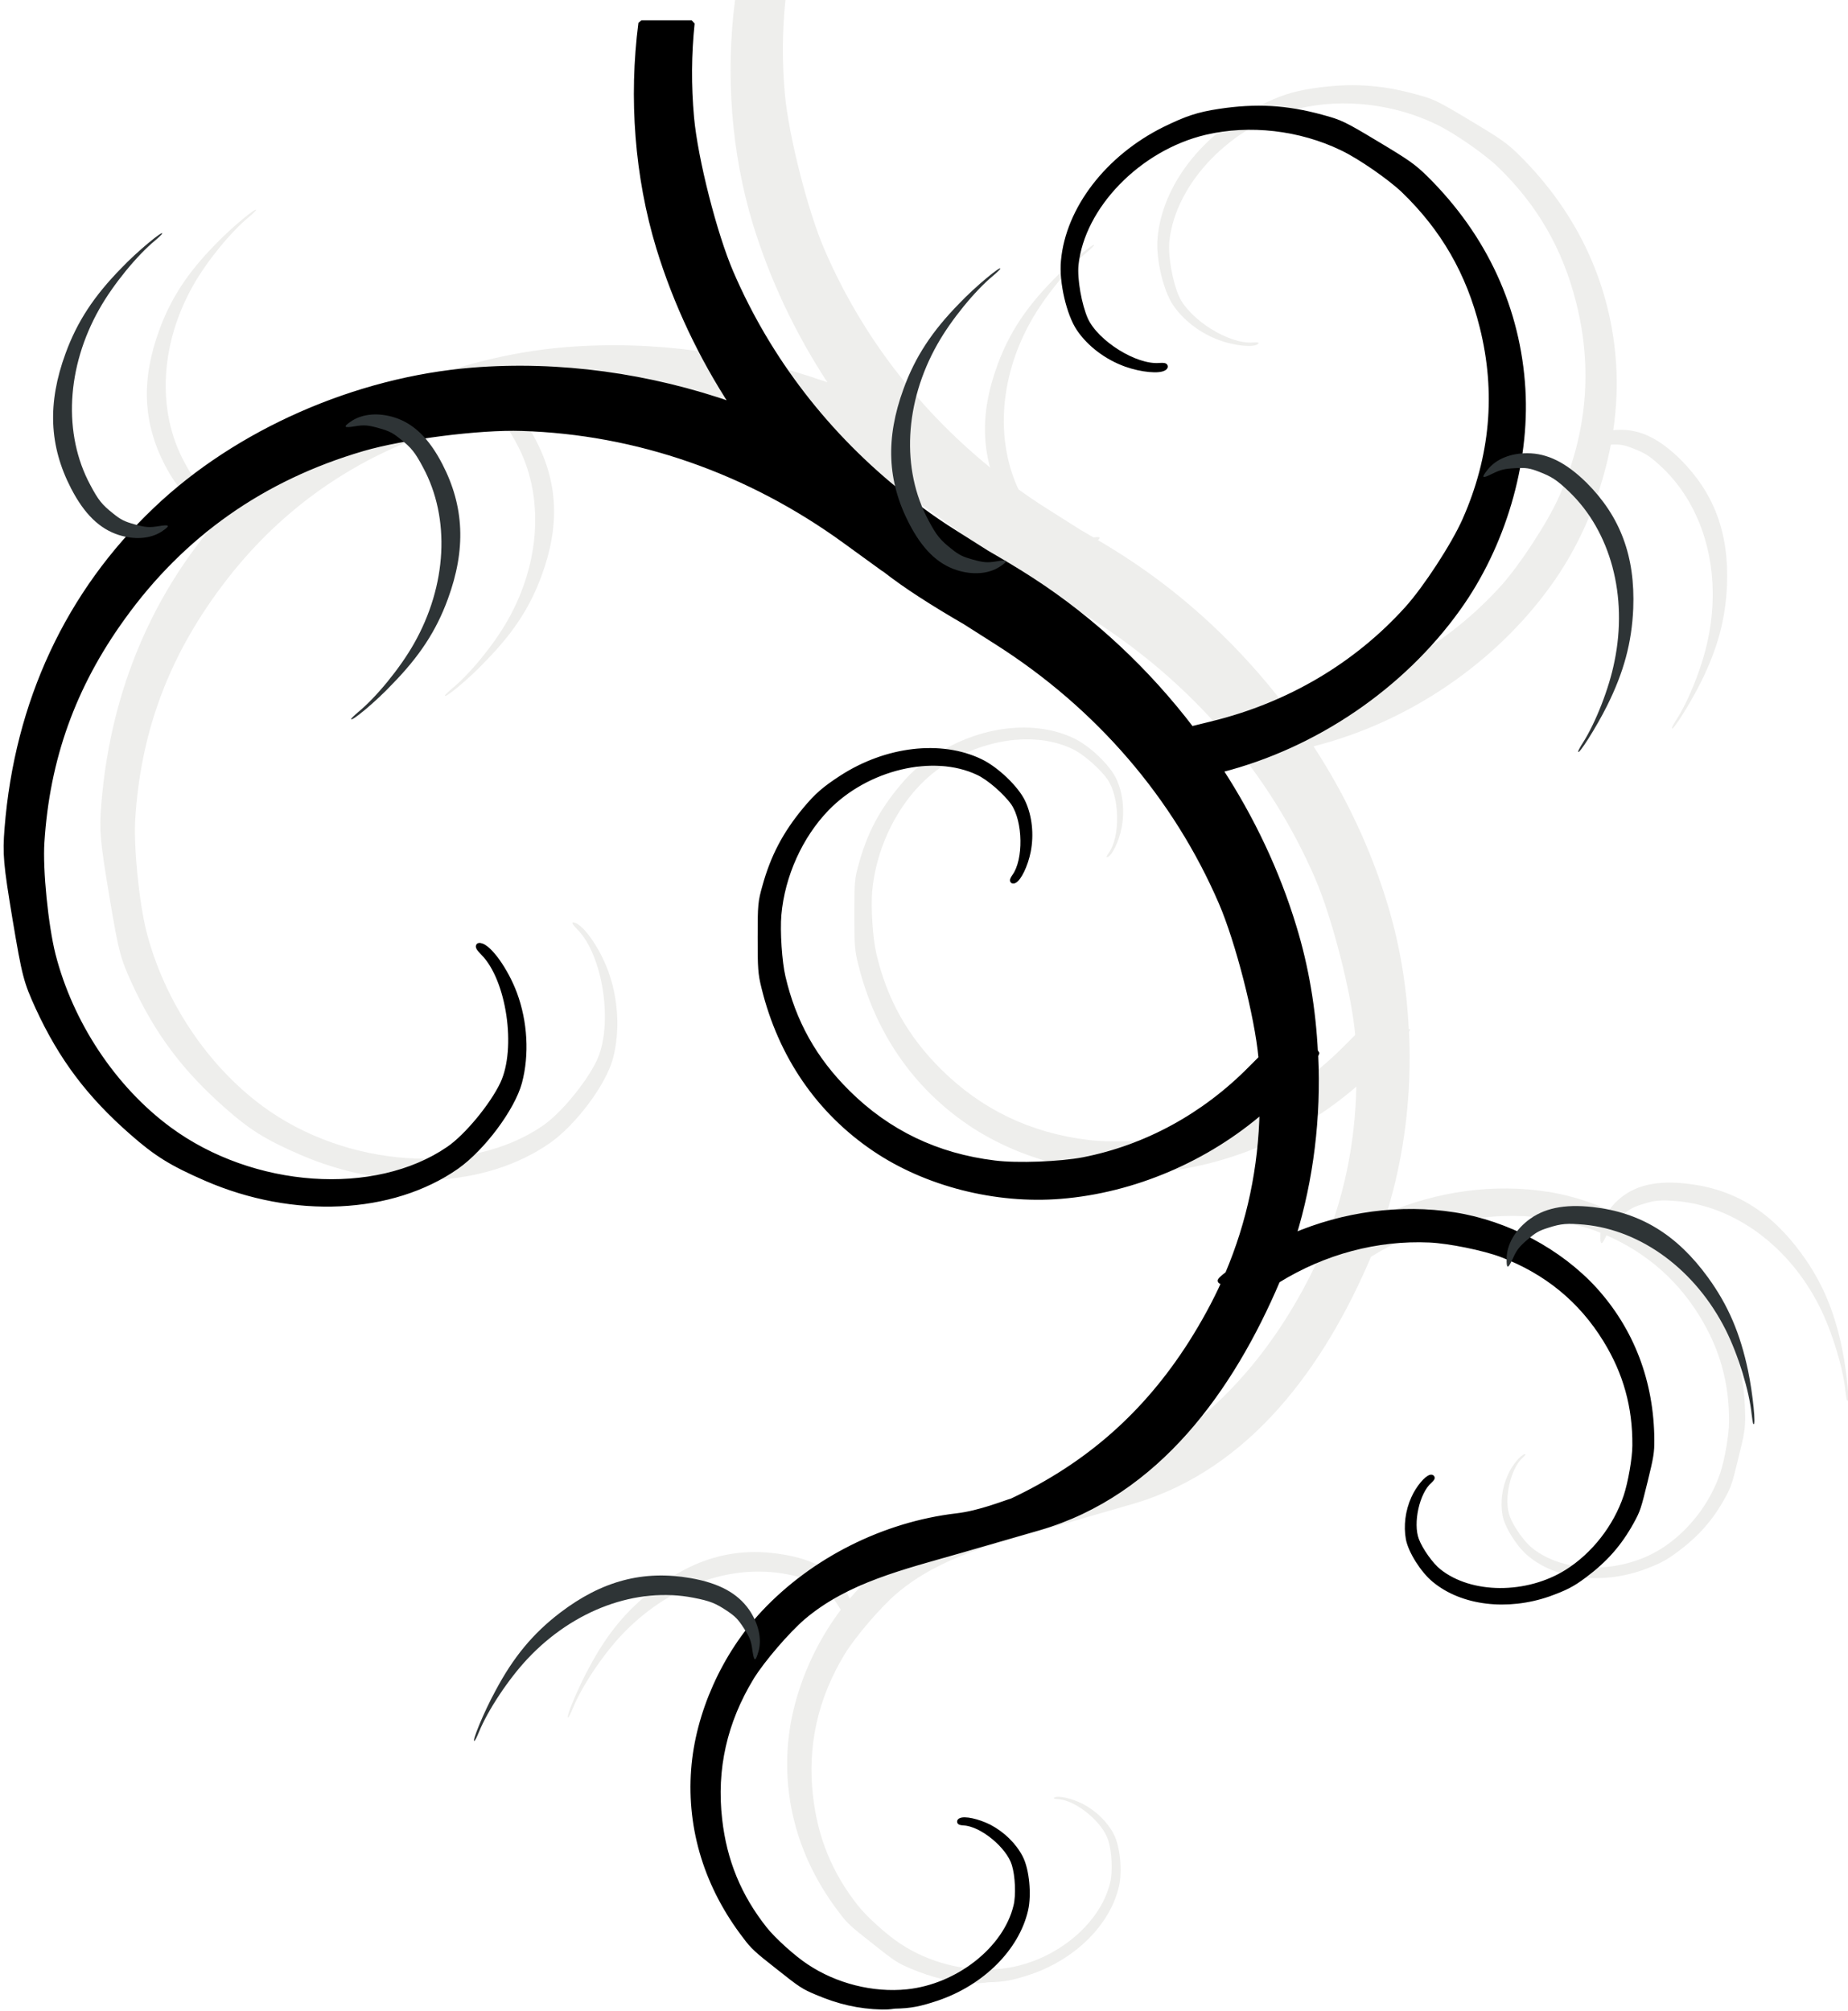
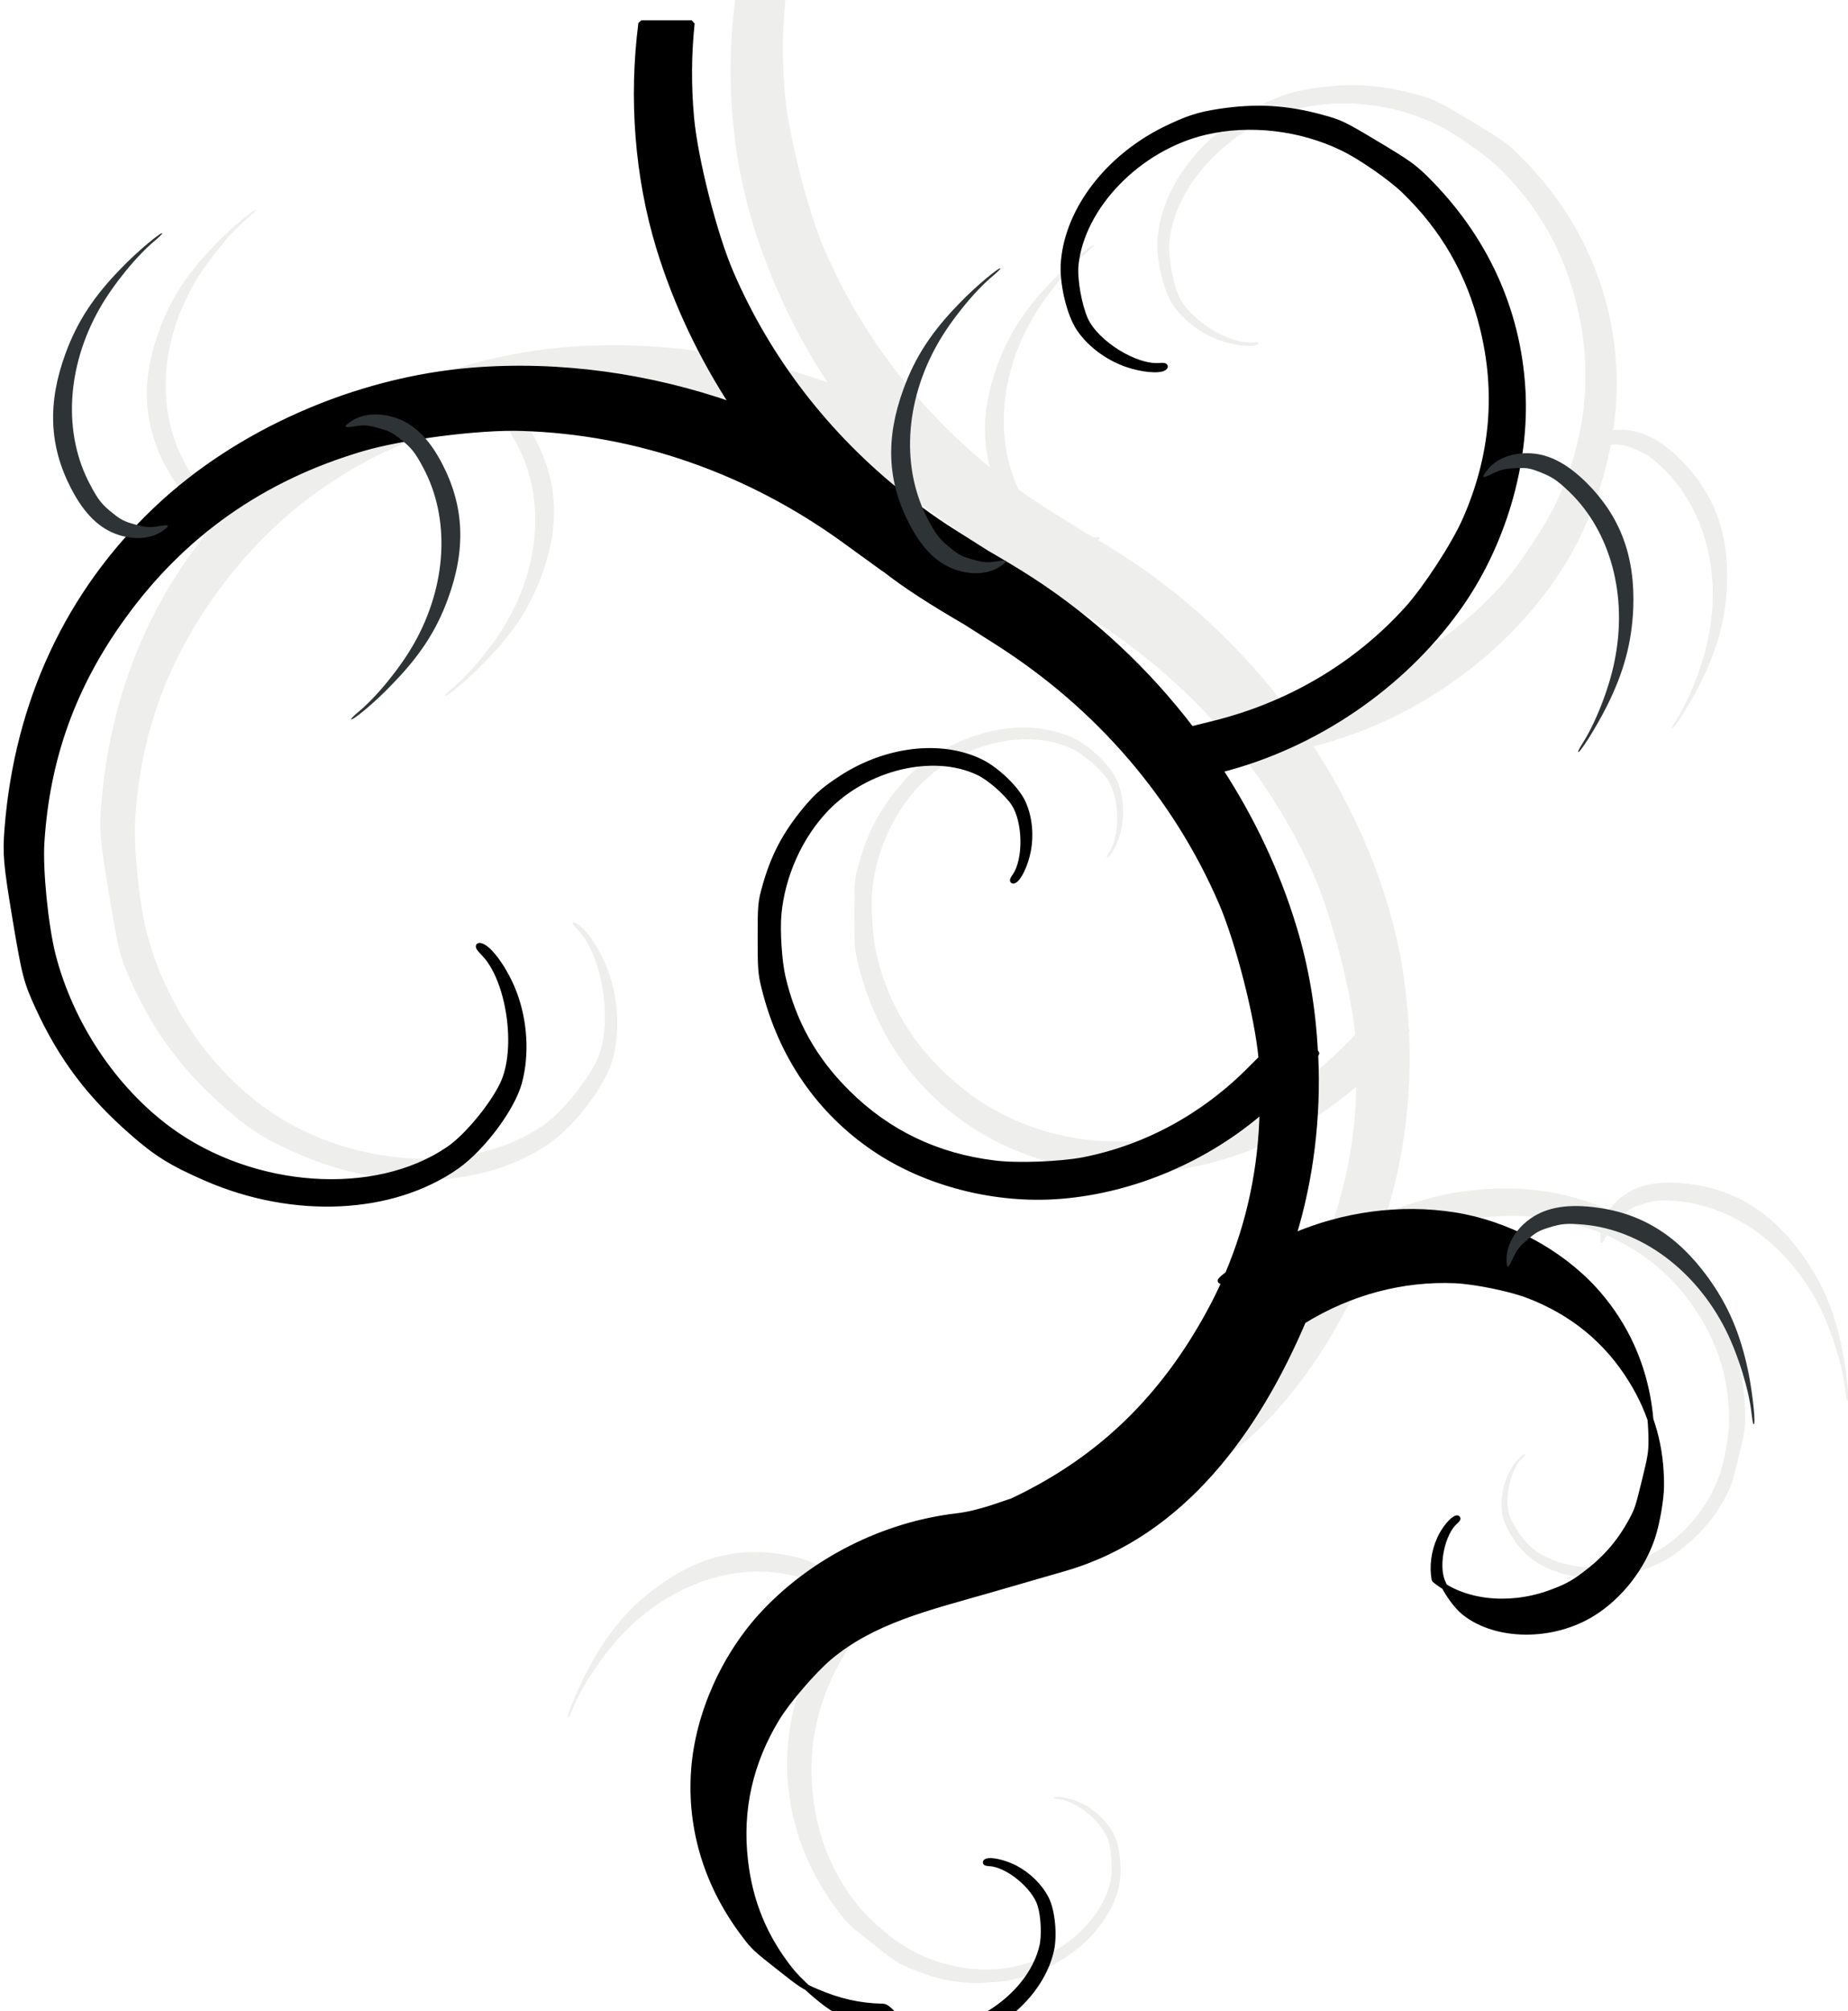
<svg xmlns="http://www.w3.org/2000/svg" version="1.1" id="Layer_1" x="0px" y="0px" viewBox="0 0 366.4 398.7" style="enable-background:new 0 0 366.4 398.7;" xml:space="preserve">
  <style type="text/css">
	.st0{filter:url(#a);}
	.st1{fill:#EEEEEC;}
	.st2{stroke:#000000;stroke-width:2;stroke-linecap:round;stroke-linejoin:bevel;stroke-miterlimit:2.324;}
	.st3{fill:#2E3436;}
</style>
  <filter id="a">
    <feGaussianBlur stdDeviation="3.564" />
  </filter>
  <g transform="matrix(.581 0 0 .581 65.157 .139)" class="st0">
    <path class="st1" d="M220.9,676.4c-8-0.2-14.8-1.8-22.3-5c-4.5-1.9-5.3-2.4-13.1-8.6c-7.4-5.8-8.6-6.9-11.2-10.4   c-13-16.9-19.1-36.5-17.6-56.8c1.4-19,10.4-39.1,23.9-53.5c16.9-18,41-30.1,65.7-33c7.9-0.9,16.4-4.4,18.9-5.1   c25.9-12.2,45.7-29.6,61.2-53.9c4.3-6.8,8.1-13.7,11.3-20.8c-0.8-0.3-1.4-0.5-1.3-0.6c0.1-0.2,1-1.1,2.5-2.2   c7.5-17.7,11.4-36.3,11.8-56c-19.1,16.6-44,27.3-68.9,29.3c-22,1.8-45.8-4.2-63.5-16.2c-18.9-12.8-31.9-31.7-37.6-54.9   c-1.2-4.8-1.3-6.6-1.3-17.1c0-11.1,0.1-12.1,1.6-17.4c2.8-10.1,6.9-17.9,13.7-26.1c4-4.8,6.5-7,12.5-10.9   c15.2-9.8,33.7-12,47.2-5.5c5.4,2.6,12.2,9.1,14.4,13.8c2.3,4.9,2.9,11.1,1.8,16.7c-0.9,4.6-3.2,9.4-4.8,10   c-0.5,0.2-0.4-0.3,0.4-1.4c4-5.6,3.8-18.9-0.4-25.1c-2.6-3.7-8.4-8.8-12.2-10.5c-15.3-7.2-38-1.8-51.7,12.3   c-9.1,9.4-15.2,22.9-16.4,36.3c-0.5,5.7,0.2,16.2,1.4,21.3c3.6,15.5,10.7,28.2,22.1,39.5c13.8,13.7,30.5,21.7,50.2,24.1   c7.8,1,22.6,0.4,30.4-1.1c21.4-4.2,41.2-15,57.1-31.1l3.6-3.6c0-0.1,0-0.2,0-0.3c-1.3-14.2-7.9-39.8-13.6-53   c-15.6-36.1-42-66.8-76.4-88.7l-11-7c-5-2.9-10.5-6.2-15.4-9.4c-4.2-2.7-8.3-5.6-12.3-8.7l-0.1,0l-13.1-9.5   c-33-24-71.2-37.3-110.5-38.5c-14.4-0.5-40.7,2.9-54.3,6.9c-34.2,10-61.6,29.3-82,57.7c-16.9,23.4-25.8,48.2-27.6,76.8   c-0.6,9.4,1.3,28.3,3.8,38.3c6,23.5,20.7,45.7,39.7,59.7c28.5,21,70.4,23.9,95.5,6.7c6.2-4.2,15-14.9,18.5-22.3   c5.7-12.1,2.2-35.8-6.6-44.7c-1.8-1.8-2.1-2.6-1.2-2.4c3,0.5,8.6,8.3,11.6,16.3c3.6,9.7,4.2,20.8,1.7,30.2   c-2.4,8.9-12.6,22.5-21.4,28.7c-22,15.4-55.5,17-85.4,4c-11.7-5.1-16.9-8.3-25.3-15.7c-14.5-12.7-24-25.3-31.9-42.4   c-4.1-9-4.6-10.7-7.9-30.4c-3.1-18.7-3.4-22-2.7-30.8c3.4-42.9,20.8-80.3,50.7-108.7c27.8-26.5,68.4-44.3,107.9-47.5   c29.7-2.4,60.5,1.9,89.2,12c-11-16.8-19.6-35-25.4-53.9c-7.4-24.3-9.4-51.1-6.1-76.6h17.2c-1.1,10.5-1.2,21.2-0.2,32.2   c1.3,14.2,7.8,39.8,13.5,53c12.8,29.7,32.9,55.7,58.8,76.2l0.1,0.1c2,1.5,4,3,5.9,4.5c3.8,2.8,7.6,5.4,11.6,7.9l10.9,6.9   c5,2.9,10.6,6.2,15.5,9.4c20.8,13.5,39.3,30.9,54.4,50.7l7.3-1.8c26.1-6.4,49.1-20,66.5-39.3c6.3-7,15.9-21.7,19.7-30.3   c9.5-21.5,11.5-43.5,5.9-65.9c-4.6-18.5-13.3-33.6-26.9-46.7c-4.5-4.3-14.8-11.5-20.9-14.4c-14.4-7-31.8-9-47-5.4   c-22.7,5.4-42,25.3-44.1,45.3c-0.5,4.9,1.1,13.9,3.3,18.8c3.7,8,17.1,16.4,25.3,15.7c1.6-0.1,2.2,0,1.7,0.5   c-1.5,1.3-7.8,0.7-13.1-1.2c-6.4-2.3-12.3-6.7-15.9-12c-3.4-5-6-16-5.3-23.1c1.6-17.7,15.1-35.2,34.4-44.8c7.6-3.7,11.4-5,18.7-6.1   c12.5-1.9,22.9-1.3,34.9,2c6.3,1.7,7.4,2.2,18.7,9c10.7,6.4,12.5,7.7,16.7,11.8c20.2,20,31.5,44.7,33.1,71.9   c1.5,25.3-6.8,53.4-22.1,74.7c-19.1,26.7-48.7,46.8-80.8,55c-0.1,0-0.3,0.1-0.4,0.1c10.9,16.7,19.5,34.9,25.2,53.7   c4.2,13.7,6.6,28.2,7.3,42.8c0.3,0,0.5,0.1,0.5,0.1c0,0.1-0.2,0.4-0.4,0.8c1,21.1-1.6,42.4-7.6,61.8c17.2-7.4,36.7-10.1,55-7.2   c18,2.8,35.9,12.4,47.8,25.4c12.7,14,19.4,31.6,19.5,51.4c0,4-0.2,5.5-2.3,14c-2.2,8.9-2.4,9.7-4.6,13.7c-4.2,7.6-9,13-16.1,18.3   c-4.1,3.1-6.6,4.3-12.1,6.3c-14.1,4.9-29.4,3.1-38.9-4.8c-3.8-3.1-8-9.7-8.8-13.9c-0.8-4.4-0.2-9.4,1.8-13.8   c1.6-3.6,4.5-6.9,5.8-7.1c0.5,0,0.2,0.3-0.6,1.1c-4.3,3.7-6.7,14.4-4.5,20.2c1.3,3.5,5,8.7,7.7,10.8c10.9,8.7,30.2,8.8,43.9,0.2   c9.2-5.8,16.7-15.4,20.2-25.9c1.5-4.5,3-13,3-17.4c0.1-13.1-3.1-24.8-10-36c-8.4-13.7-20.3-23.4-35.6-29.2c-6.1-2.3-18-4.7-24.6-5   c-18-0.8-36,4-51.9,13.8l-0.1,0.1c-15.7,36.9-41,72.6-81.3,84.3l-27,7.8c-19.5,5.6-38.6,10.1-53.5,22.7c-5.4,4.6-14,14.6-17.7,20.6   c-9.2,15.1-12.9,31.3-10.9,48.6c1.6,14.2,6.6,26.3,15.4,37.4c2.9,3.7,9.9,10,14.2,12.8c10,6.7,22.8,9.9,34.5,8.7   c17.5-1.8,33.8-14.7,37.3-29.4c0.9-3.6,0.6-10.5-0.6-14.3c-1.9-6.3-11.1-13.9-17.3-14.2c-1.2-0.1-1.6-0.2-1.2-0.5   c1.3-0.8,5.9,0.2,9.7,2.1c4.6,2.4,8.5,6.2,10.7,10.5c2.1,4.1,2.9,12.5,1.7,17.7c-3,13-14.8,24.8-30.1,30c-6,2-9,2.6-14.5,2.7   C223.2,676.4,222.1,676.4,220.9,676.4L220.9,676.4z" />
    <path class="st1" d="M458.4,248.2c0-0.3,0.7-1.6,1.6-3c4.3-6.7,9-18.6,10.8-27.8c4.6-22.3-1.3-44.3-15.5-57.9   c-4.2-4-5.9-5.1-10.3-6.8c-3.1-1.2-4.4-1.4-8.1-1.2c-3.7,0.2-4.9,0.5-7.8,1.9c-3.6,1.8-3.9,1.5-1.5-1.5c2.8-3.5,7.7-5.5,13.4-5.5   c6.9,0,13.3,3.2,20.3,10.1c11.5,11.5,16.6,25.1,15.9,42.9c-0.5,11.6-3.2,21.7-9,33.3C464.6,239.9,458.4,249.7,458.4,248.2   L458.4,248.2z" />
    <path class="st1" d="M39.7,237c0.1-0.2,1.2-1.3,2.4-2.3c6.2-5.1,14.3-15,19-23.3c11.3-19.9,12.5-42.8,3.1-60.2   c-2.7-5.1-4-6.7-7.8-9.7c-2.6-2.1-3.8-2.7-7.4-3.7c-3.6-1-4.9-1.1-8-0.6c-4,0.7-4.2,0.2-1-1.9c3.8-2.4,9.1-2.8,14.5-1.1   c6.6,2.1,11.8,7.2,16.3,15.9c7.5,14.5,8.1,29.1,1.9,46c-4,11-9.8,19.7-19,29.1C48.2,231.1,39.3,238.5,39.7,237L39.7,237z" />
    <path class="st1" d="M-24.8,71.5c-0.1,0.2-1.2,1.3-2.4,2.3c-6.2,5.1-14.3,15-19,23.3c-11.3,19.9-12.5,42.8-3.1,60.2   c2.7,5.1,4,6.7,7.8,9.7c2.6,2.1,3.8,2.7,7.4,3.7c3.6,1,4.9,1.1,8,0.6c4-0.7,4.2-0.2,1,1.9c-3.8,2.4-9.1,2.8-14.5,1.1   c-6.6-2.1-11.8-7.2-16.3-15.9c-7.5-14.5-8.1-29.1-1.9-46c4-11,9.8-19.7,19-29.1C-33.3,77.5-24.3,70.1-24.8,71.5L-24.8,71.5z" />
    <path class="st1" d="M261.2,83.5c-0.1,0.2-1.2,1.3-2.4,2.3c-6.2,5.1-14.3,15-19,23.3c-11.3,19.9-12.5,42.8-3.1,60.2   c2.7,5.1,4,6.7,7.8,9.7c2.6,2.1,3.8,2.7,7.4,3.7c3.6,1,4.9,1.1,8,0.6c4-0.7,4.2-0.2,1,1.9c-3.8,2.4-9.1,2.8-14.5,1.1   c-6.6-2.1-11.8-7.2-16.3-15.9c-7.5-14.5-8.1-29.1-1.9-46c4-11,9.8-19.7,19-29.1C252.7,89.5,261.7,82.1,261.2,83.5L261.2,83.5z" />
    <path class="st1" d="M518.2,477.6c-0.2-0.2-0.4-1.7-0.6-3.3c-0.8-8-4.6-20.3-8.8-28.7c-10.3-20.5-28.7-34.1-48.3-36   c-5.8-0.5-7.8-0.4-12.4,1.1c-3.2,1-4.3,1.7-7.1,4.1c-2.8,2.4-3.6,3.5-4.9,6.4c-1.7,3.7-2.2,3.6-2.1-0.2c0.1-4.5,2.7-9.2,7.1-12.7   c5.4-4.3,12.5-5.8,22.3-4.7c16.2,1.8,28.7,9.4,39.3,24c6.9,9.5,11,19.1,13.7,31.9C518,467.2,519.2,478.8,518.2,477.6L518.2,477.6z" />
    <path class="st1" d="M81.8,585.7c0.2-0.1,0.9-1.5,1.5-3c3-7.4,10.1-18.1,16.6-25c15.7-16.7,37.2-24.6,56.6-20.8   c5.7,1.1,7.6,1.9,11.5,4.5c2.8,1.9,3.7,2.8,5.7,5.9c2,3.1,2.5,4.3,2.9,7.5c0.6,4,1,4.1,2.1,0.4c1.2-4.3,0-9.5-3.2-14.2   c-4-5.7-10.3-9.1-20-10.8c-16.1-2.8-30.2,0.9-44.5,11.8c-9.3,7.1-16,15.2-22.1,26.7C85,575.8,80.6,586.5,81.8,585.7L81.8,585.7z" />
  </g>
  <g transform="matrix(.581 0 0 .581 46.567 4.786)">
-     <path class="st2" d="M220.9,676.4c-8-0.2-14.8-1.8-22.3-5c-4.5-1.9-5.3-2.4-13.1-8.6c-7.4-5.8-8.6-6.9-11.2-10.4   c-13-16.9-19.1-36.5-17.6-56.8c1.4-19,10.4-39.1,23.9-53.5c16.9-18,41-30.1,65.7-33c7.9-0.9,16.4-4.4,18.9-5.1   c25.9-12.2,45.7-29.6,61.2-53.9c4.3-6.8,8.1-13.7,11.3-20.8c-0.8-0.3-1.4-0.5-1.3-0.6c0.1-0.2,1-1.1,2.5-2.2   c7.5-17.7,11.4-36.3,11.8-56c-19.1,16.6-44,27.3-68.9,29.3c-22,1.8-45.8-4.2-63.5-16.2c-18.9-12.8-31.9-31.7-37.6-54.9   c-1.2-4.8-1.3-6.6-1.3-17.1c0-11.1,0.1-12.1,1.6-17.4c2.8-10.1,6.9-17.9,13.7-26.1c4-4.8,6.5-7,12.5-10.9   c15.2-9.8,33.7-12,47.2-5.5c5.4,2.6,12.2,9.1,14.4,13.8c2.3,4.9,2.9,11.1,1.8,16.7c-0.9,4.6-3.2,9.4-4.8,10   c-0.5,0.2-0.4-0.3,0.4-1.4c4-5.6,3.8-18.9-0.4-25.1c-2.6-3.7-8.4-8.8-12.2-10.5c-15.3-7.2-38-1.8-51.7,12.3   c-9.1,9.4-15.2,22.9-16.4,36.3c-0.5,5.7,0.2,16.2,1.4,21.3c3.6,15.5,10.7,28.2,22.1,39.5c13.8,13.7,30.5,21.7,50.2,24.1   c7.8,1,22.6,0.4,30.4-1.1c21.4-4.2,41.2-15,57.1-31.1l3.6-3.6c0-0.1,0-0.2,0-0.3c-1.3-14.2-7.9-39.8-13.6-53   c-15.6-36.1-42-66.8-76.4-88.7l-11-7c-5-2.9-10.5-6.2-15.4-9.4c-4.2-2.7-8.3-5.6-12.3-8.7l-0.1,0l-13.1-9.5   c-33-24-71.2-37.3-110.5-38.5c-14.4-0.5-40.7,2.9-54.3,6.9c-34.2,10-61.6,29.3-82,57.7c-16.9,23.4-25.8,48.2-27.6,76.8   c-0.6,9.4,1.3,28.3,3.8,38.3c6,23.5,20.7,45.7,39.7,59.7c28.5,21,70.4,23.9,95.5,6.7c6.2-4.2,15-14.9,18.5-22.3   c5.7-12.1,2.2-35.8-6.6-44.7c-1.8-1.8-2.1-2.6-1.2-2.4c3,0.5,8.6,8.3,11.6,16.3c3.6,9.7,4.2,20.8,1.7,30.2   c-2.4,8.9-12.6,22.5-21.4,28.7c-22,15.4-55.5,17-85.4,4c-11.7-5.1-16.9-8.3-25.3-15.7c-14.5-12.7-24-25.3-31.9-42.4   c-4.1-9-4.6-10.7-7.9-30.4c-3.1-18.7-3.4-22-2.7-30.8c3.4-42.9,20.8-80.3,50.7-108.7c27.8-26.5,68.4-44.3,107.9-47.5   c29.7-2.4,60.5,1.9,89.2,12c-11-16.8-19.6-35-25.4-53.9c-7.4-24.3-9.4-51.1-6.1-76.6h17.2c-1.1,10.5-1.2,21.2-0.2,32.2   c1.3,14.2,7.8,39.8,13.5,53c12.8,29.7,32.9,55.7,58.8,76.2l0.1,0.1c2,1.5,4,3,5.9,4.5c3.8,2.8,7.6,5.4,11.6,7.9l10.9,6.9   c5,2.9,10.6,6.2,15.5,9.4c20.8,13.5,39.3,30.9,54.4,50.7l7.3-1.8c26.1-6.4,49.1-20,66.5-39.3c6.3-7,15.9-21.7,19.7-30.3   c9.5-21.5,11.5-43.5,5.9-65.9c-4.6-18.5-13.3-33.6-26.9-46.7c-4.5-4.3-14.8-11.5-20.9-14.4c-14.4-7-31.8-9-47-5.4   c-22.7,5.4-42,25.3-44.1,45.3c-0.5,4.9,1.1,13.9,3.3,18.8c3.7,8,17.1,16.4,25.3,15.7c1.6-0.1,2.2,0,1.7,0.5   c-1.5,1.3-7.8,0.7-13.1-1.2c-6.4-2.3-12.3-6.7-15.9-12c-3.4-5-6-16-5.3-23.1c1.6-17.7,15.1-35.2,34.4-44.8c7.6-3.7,11.4-5,18.7-6.1   c12.5-1.9,22.9-1.3,34.9,2c6.3,1.7,7.4,2.2,18.7,9c10.7,6.4,12.5,7.7,16.7,11.8c20.2,20,31.5,44.7,33.1,71.9   c1.5,25.3-6.8,53.4-22.1,74.7c-19.1,26.7-48.7,46.8-80.8,55c-0.1,0-0.3,0.1-0.4,0.1c10.9,16.7,19.5,34.9,25.2,53.7   c4.2,13.7,6.6,28.2,7.3,42.8c0.3,0,0.5,0.1,0.5,0.1c0,0.1-0.2,0.4-0.4,0.8c1,21.1-1.6,42.4-7.6,61.8c17.2-7.4,36.7-10.1,55-7.2   c18,2.8,35.9,12.4,47.8,25.4c12.7,14,19.4,31.6,19.5,51.4c0,4-0.2,5.5-2.3,14c-2.2,8.9-2.4,9.7-4.6,13.7c-4.2,7.6-9,13-16.1,18.3   c-4.1,3.1-6.6,4.3-12.1,6.3c-14.1,4.9-29.4,3.1-38.9-4.8c-3.8-3.1-8-9.7-8.8-13.9c-0.8-4.4-0.2-9.4,1.8-13.8   c1.6-3.6,4.5-6.9,5.8-7.1c0.5,0,0.2,0.3-0.6,1.1c-4.3,3.7-6.7,14.4-4.5,20.2c1.3,3.5,5,8.7,7.7,10.8c10.9,8.7,30.2,8.8,43.9,0.2   c9.2-5.8,16.7-15.4,20.2-25.9c1.5-4.5,3-13,3-17.4c0.1-13.1-3.1-24.8-10-36c-8.4-13.7-20.3-23.4-35.6-29.2c-6.1-2.3-18-4.7-24.6-5   c-18-0.8-36,4-51.9,13.8l-0.1,0.1c-15.7,36.9-41,72.6-81.3,84.3l-27,7.8c-19.5,5.6-38.6,10.1-53.5,22.7c-5.4,4.6-14,14.6-17.7,20.6   c-9.2,15.1-12.9,31.3-10.9,48.6c1.6,14.2,6.6,26.3,15.4,37.4c2.9,3.7,9.9,10,14.2,12.8c10,6.7,22.8,9.9,34.5,8.7   c17.5-1.8,33.8-14.7,37.3-29.4c0.9-3.6,0.6-10.5-0.6-14.3c-1.9-6.3-11.1-13.9-17.3-14.2c-1.2-0.1-1.6-0.2-1.2-0.5   c1.3-0.8,5.9,0.2,9.7,2.1c4.6,2.4,8.5,6.2,10.7,10.5c2.1,4.1,2.9,12.5,1.7,17.7c-3,13-14.8,24.8-30.1,30c-6,2-9,2.6-14.5,2.7   C223.2,676.4,222.1,676.4,220.9,676.4L220.9,676.4z" />
+     <path class="st2" d="M220.9,676.4c-8-0.2-14.8-1.8-22.3-5c-4.5-1.9-5.3-2.4-13.1-8.6c-7.4-5.8-8.6-6.9-11.2-10.4   c-13-16.9-19.1-36.5-17.6-56.8c1.4-19,10.4-39.1,23.9-53.5c16.9-18,41-30.1,65.7-33c7.9-0.9,16.4-4.4,18.9-5.1   c25.9-12.2,45.7-29.6,61.2-53.9c4.3-6.8,8.1-13.7,11.3-20.8c-0.8-0.3-1.4-0.5-1.3-0.6c0.1-0.2,1-1.1,2.5-2.2   c7.5-17.7,11.4-36.3,11.8-56c-19.1,16.6-44,27.3-68.9,29.3c-22,1.8-45.8-4.2-63.5-16.2c-18.9-12.8-31.9-31.7-37.6-54.9   c-1.2-4.8-1.3-6.6-1.3-17.1c0-11.1,0.1-12.1,1.6-17.4c2.8-10.1,6.9-17.9,13.7-26.1c4-4.8,6.5-7,12.5-10.9   c15.2-9.8,33.7-12,47.2-5.5c5.4,2.6,12.2,9.1,14.4,13.8c2.3,4.9,2.9,11.1,1.8,16.7c-0.9,4.6-3.2,9.4-4.8,10   c-0.5,0.2-0.4-0.3,0.4-1.4c4-5.6,3.8-18.9-0.4-25.1c-2.6-3.7-8.4-8.8-12.2-10.5c-15.3-7.2-38-1.8-51.7,12.3   c-9.1,9.4-15.2,22.9-16.4,36.3c-0.5,5.7,0.2,16.2,1.4,21.3c3.6,15.5,10.7,28.2,22.1,39.5c13.8,13.7,30.5,21.7,50.2,24.1   c7.8,1,22.6,0.4,30.4-1.1c21.4-4.2,41.2-15,57.1-31.1l3.6-3.6c0-0.1,0-0.2,0-0.3c-1.3-14.2-7.9-39.8-13.6-53   c-15.6-36.1-42-66.8-76.4-88.7l-11-7c-5-2.9-10.5-6.2-15.4-9.4c-4.2-2.7-8.3-5.6-12.3-8.7l-0.1,0l-13.1-9.5   c-33-24-71.2-37.3-110.5-38.5c-14.4-0.5-40.7,2.9-54.3,6.9c-34.2,10-61.6,29.3-82,57.7c-16.9,23.4-25.8,48.2-27.6,76.8   c-0.6,9.4,1.3,28.3,3.8,38.3c6,23.5,20.7,45.7,39.7,59.7c28.5,21,70.4,23.9,95.5,6.7c6.2-4.2,15-14.9,18.5-22.3   c5.7-12.1,2.2-35.8-6.6-44.7c-1.8-1.8-2.1-2.6-1.2-2.4c3,0.5,8.6,8.3,11.6,16.3c3.6,9.7,4.2,20.8,1.7,30.2   c-2.4,8.9-12.6,22.5-21.4,28.7c-22,15.4-55.5,17-85.4,4c-11.7-5.1-16.9-8.3-25.3-15.7c-14.5-12.7-24-25.3-31.9-42.4   c-4.1-9-4.6-10.7-7.9-30.4c-3.1-18.7-3.4-22-2.7-30.8c3.4-42.9,20.8-80.3,50.7-108.7c27.8-26.5,68.4-44.3,107.9-47.5   c29.7-2.4,60.5,1.9,89.2,12c-11-16.8-19.6-35-25.4-53.9c-7.4-24.3-9.4-51.1-6.1-76.6h17.2c-1.1,10.5-1.2,21.2-0.2,32.2   c1.3,14.2,7.8,39.8,13.5,53c12.8,29.7,32.9,55.7,58.8,76.2l0.1,0.1c2,1.5,4,3,5.9,4.5c3.8,2.8,7.6,5.4,11.6,7.9l10.9,6.9   c5,2.9,10.6,6.2,15.5,9.4c20.8,13.5,39.3,30.9,54.4,50.7l7.3-1.8c26.1-6.4,49.1-20,66.5-39.3c6.3-7,15.9-21.7,19.7-30.3   c9.5-21.5,11.5-43.5,5.9-65.9c-4.6-18.5-13.3-33.6-26.9-46.7c-4.5-4.3-14.8-11.5-20.9-14.4c-14.4-7-31.8-9-47-5.4   c-22.7,5.4-42,25.3-44.1,45.3c-0.5,4.9,1.1,13.9,3.3,18.8c3.7,8,17.1,16.4,25.3,15.7c1.6-0.1,2.2,0,1.7,0.5   c-1.5,1.3-7.8,0.7-13.1-1.2c-6.4-2.3-12.3-6.7-15.9-12c-3.4-5-6-16-5.3-23.1c1.6-17.7,15.1-35.2,34.4-44.8c7.6-3.7,11.4-5,18.7-6.1   c12.5-1.9,22.9-1.3,34.9,2c6.3,1.7,7.4,2.2,18.7,9c10.7,6.4,12.5,7.7,16.7,11.8c20.2,20,31.5,44.7,33.1,71.9   c1.5,25.3-6.8,53.4-22.1,74.7c-19.1,26.7-48.7,46.8-80.8,55c-0.1,0-0.3,0.1-0.4,0.1c10.9,16.7,19.5,34.9,25.2,53.7   c4.2,13.7,6.6,28.2,7.3,42.8c0.3,0,0.5,0.1,0.5,0.1c0,0.1-0.2,0.4-0.4,0.8c1,21.1-1.6,42.4-7.6,61.8c17.2-7.4,36.7-10.1,55-7.2   c18,2.8,35.9,12.4,47.8,25.4c12.7,14,19.4,31.6,19.5,51.4c0,4-0.2,5.5-2.3,14c-2.2,8.9-2.4,9.7-4.6,13.7c-4.2,7.6-9,13-16.1,18.3   c-4.1,3.1-6.6,4.3-12.1,6.3c-14.1,4.9-29.4,3.1-38.9-4.8c-0.8-4.4-0.2-9.4,1.8-13.8   c1.6-3.6,4.5-6.9,5.8-7.1c0.5,0,0.2,0.3-0.6,1.1c-4.3,3.7-6.7,14.4-4.5,20.2c1.3,3.5,5,8.7,7.7,10.8c10.9,8.7,30.2,8.8,43.9,0.2   c9.2-5.8,16.7-15.4,20.2-25.9c1.5-4.5,3-13,3-17.4c0.1-13.1-3.1-24.8-10-36c-8.4-13.7-20.3-23.4-35.6-29.2c-6.1-2.3-18-4.7-24.6-5   c-18-0.8-36,4-51.9,13.8l-0.1,0.1c-15.7,36.9-41,72.6-81.3,84.3l-27,7.8c-19.5,5.6-38.6,10.1-53.5,22.7c-5.4,4.6-14,14.6-17.7,20.6   c-9.2,15.1-12.9,31.3-10.9,48.6c1.6,14.2,6.6,26.3,15.4,37.4c2.9,3.7,9.9,10,14.2,12.8c10,6.7,22.8,9.9,34.5,8.7   c17.5-1.8,33.8-14.7,37.3-29.4c0.9-3.6,0.6-10.5-0.6-14.3c-1.9-6.3-11.1-13.9-17.3-14.2c-1.2-0.1-1.6-0.2-1.2-0.5   c1.3-0.8,5.9,0.2,9.7,2.1c4.6,2.4,8.5,6.2,10.7,10.5c2.1,4.1,2.9,12.5,1.7,17.7c-3,13-14.8,24.8-30.1,30c-6,2-9,2.6-14.5,2.7   C223.2,676.4,222.1,676.4,220.9,676.4L220.9,676.4z" />
    <path class="st3" d="M458.4,248.2c0-0.3,0.7-1.6,1.6-3c4.3-6.7,9-18.6,10.8-27.8c4.6-22.3-1.3-44.3-15.5-57.9   c-4.2-4-5.9-5.1-10.3-6.8c-3.1-1.2-4.4-1.4-8.1-1.2c-3.7,0.2-4.9,0.5-7.8,1.9c-3.6,1.8-3.9,1.5-1.5-1.5c2.8-3.5,7.7-5.5,13.4-5.5   c6.9,0,13.3,3.2,20.3,10.1c11.5,11.5,16.6,25.1,15.9,42.9c-0.5,11.6-3.2,21.7-9,33.3C464.6,239.9,458.4,249.7,458.4,248.2   L458.4,248.2z" />
    <path class="st3" d="M39.7,237c0.1-0.2,1.2-1.3,2.4-2.3c6.2-5.1,14.3-15,19-23.3c11.3-19.9,12.5-42.8,3.1-60.2   c-2.7-5.1-4-6.7-7.8-9.7c-2.6-2.1-3.8-2.7-7.4-3.7c-3.6-1-4.9-1.1-8-0.6c-4,0.7-4.2,0.2-1-1.9c3.8-2.4,9.1-2.8,14.5-1.1   c6.6,2.1,11.8,7.2,16.3,15.9c7.5,14.5,8.1,29.1,1.9,46c-4,11-9.8,19.7-19,29.1C48.2,231.1,39.3,238.5,39.7,237L39.7,237z" />
    <path class="st3" d="M-24.8,71.5c-0.1,0.2-1.2,1.3-2.4,2.3c-6.2,5.1-14.3,15-19,23.3c-11.3,19.9-12.5,42.8-3.1,60.2   c2.7,5.1,4,6.7,7.8,9.7c2.6,2.1,3.8,2.7,7.4,3.7c3.6,1,4.9,1.1,8,0.6c4-0.7,4.2-0.2,1,1.9c-3.8,2.4-9.1,2.8-14.5,1.1   c-6.6-2.1-11.8-7.2-16.3-15.9c-7.5-14.5-8.1-29.1-1.9-46c4-11,9.8-19.7,19-29.1C-33.3,77.5-24.3,70.1-24.8,71.5L-24.8,71.5z" />
    <path class="st3" d="M261.2,83.5c-0.1,0.2-1.2,1.3-2.4,2.3c-6.2,5.1-14.3,15-19,23.3c-11.3,19.9-12.5,42.8-3.1,60.2   c2.7,5.1,4,6.7,7.8,9.7c2.6,2.1,3.8,2.7,7.4,3.7c3.6,1,4.9,1.1,8,0.6c4-0.7,4.2-0.2,1,1.9c-3.8,2.4-9.1,2.8-14.5,1.1   c-6.6-2.1-11.8-7.2-16.3-15.9c-7.5-14.5-8.1-29.1-1.9-46c4-11,9.8-19.7,19-29.1C252.7,89.5,261.7,82.1,261.2,83.5L261.2,83.5z" />
    <path class="st3" d="M518.2,477.6c-0.2-0.2-0.4-1.7-0.6-3.3c-0.8-8-4.6-20.3-8.8-28.7c-10.3-20.5-28.7-34.1-48.3-36   c-5.8-0.5-7.8-0.4-12.4,1.1c-3.2,1-4.3,1.7-7.1,4.1c-2.8,2.4-3.6,3.5-4.9,6.4c-1.7,3.7-2.2,3.6-2.1-0.2c0.1-4.5,2.7-9.2,7.1-12.7   c5.4-4.3,12.5-5.8,22.3-4.7c16.2,1.8,28.7,9.4,39.3,24c6.9,9.5,11,19.1,13.7,31.9C518,467.2,519.2,478.8,518.2,477.6L518.2,477.6z" />
-     <path class="st3" d="M81.8,585.7c0.2-0.1,0.9-1.5,1.5-3c3-7.4,10.1-18.1,16.6-25c15.7-16.7,37.2-24.6,56.6-20.8   c5.7,1.1,7.6,1.9,11.5,4.5c2.8,1.9,3.7,2.8,5.7,5.9c2,3.1,2.5,4.3,2.9,7.5c0.6,4,1,4.1,2.1,0.4c1.2-4.3,0-9.5-3.2-14.2   c-4-5.7-10.3-9.1-20-10.8c-16.1-2.8-30.2,0.9-44.5,11.8c-9.3,7.1-16,15.2-22.1,26.7C85,575.8,80.6,586.5,81.8,585.7L81.8,585.7z" />
  </g>
</svg>